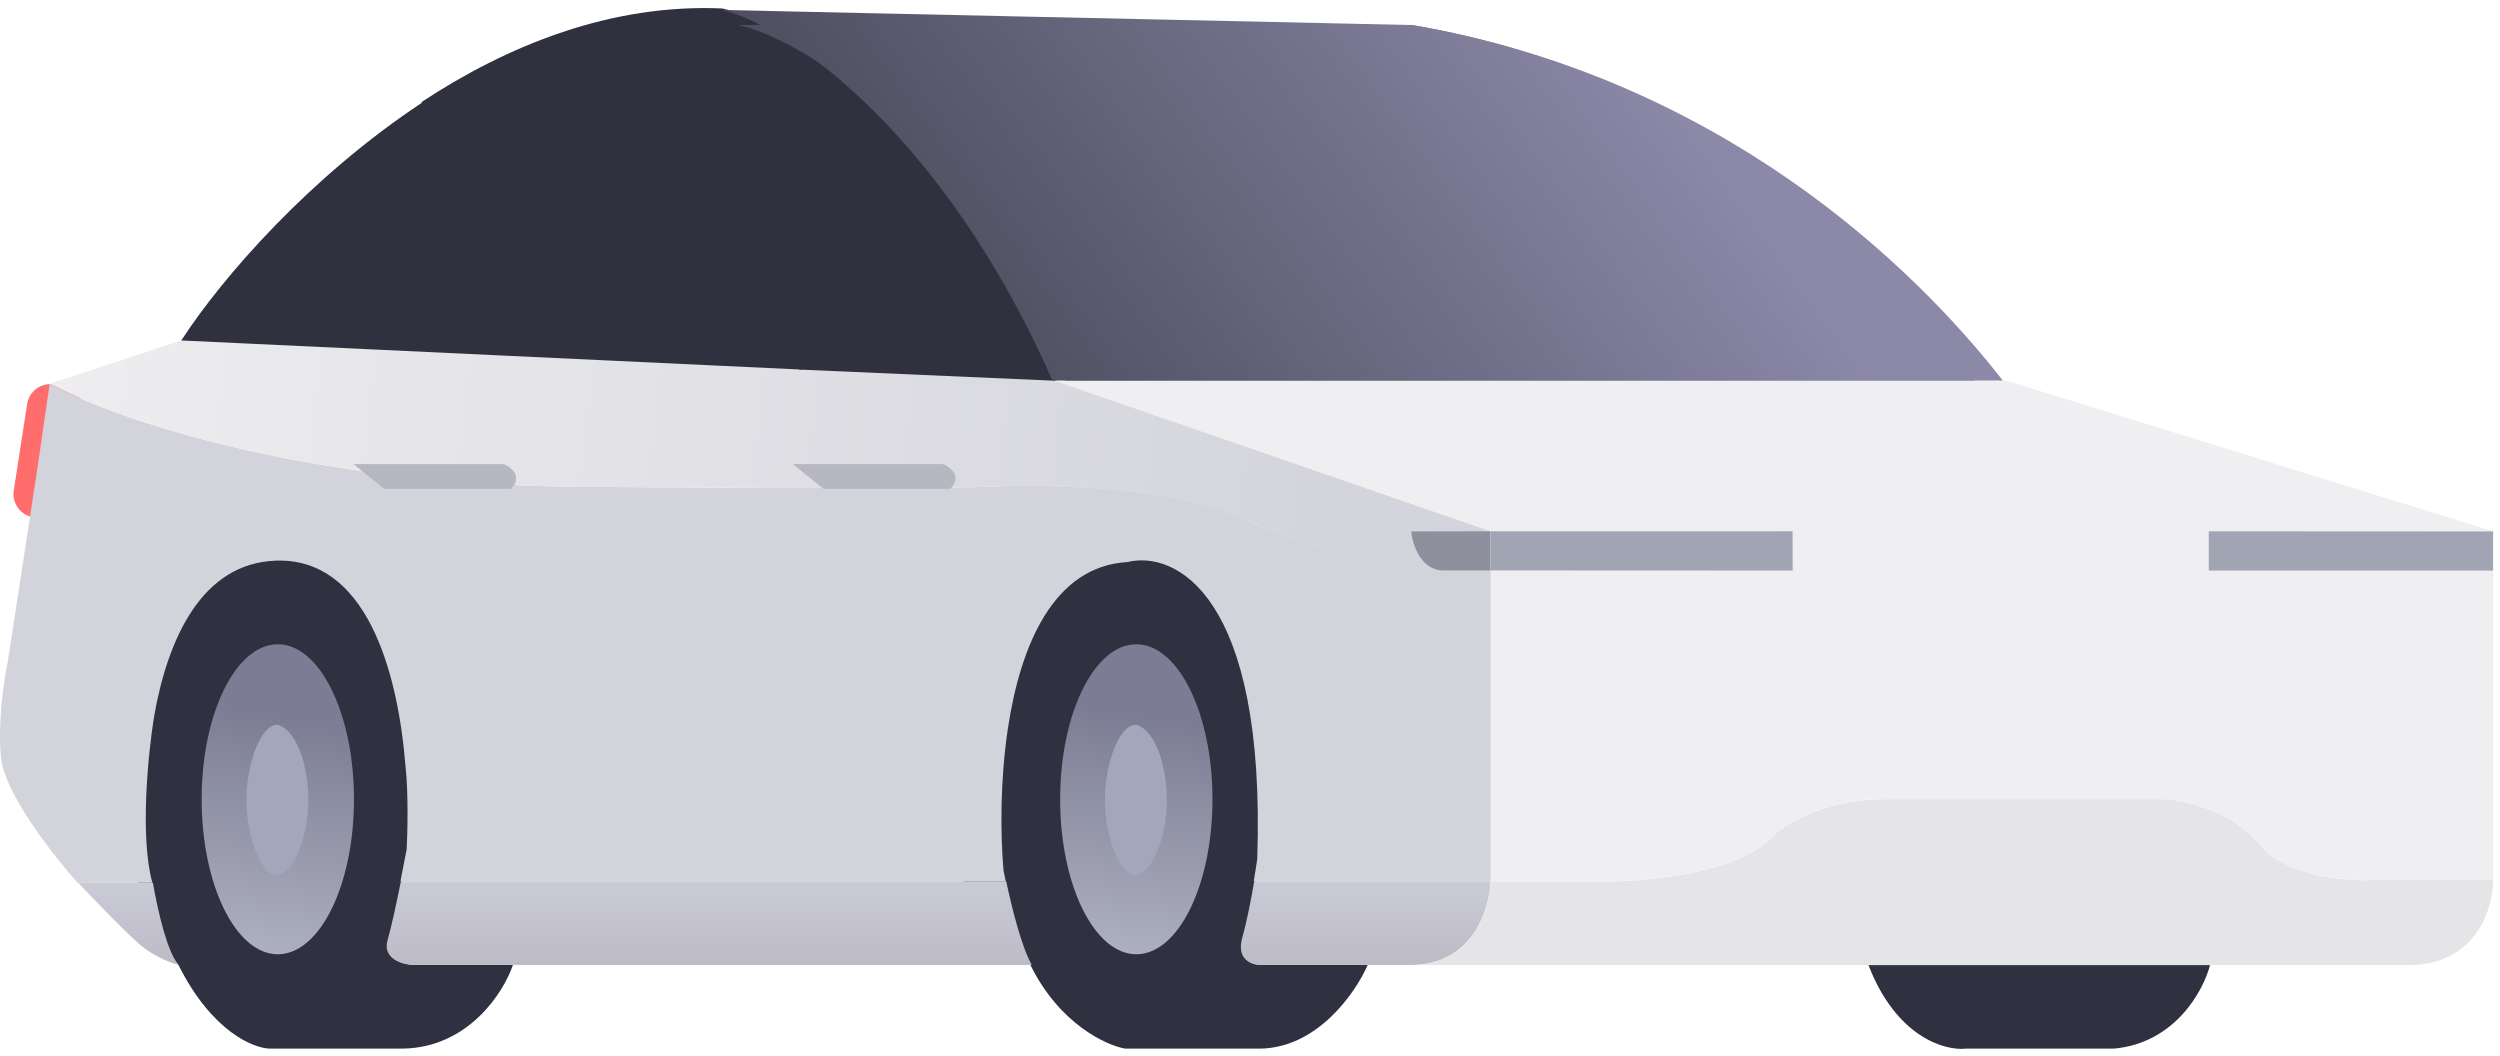
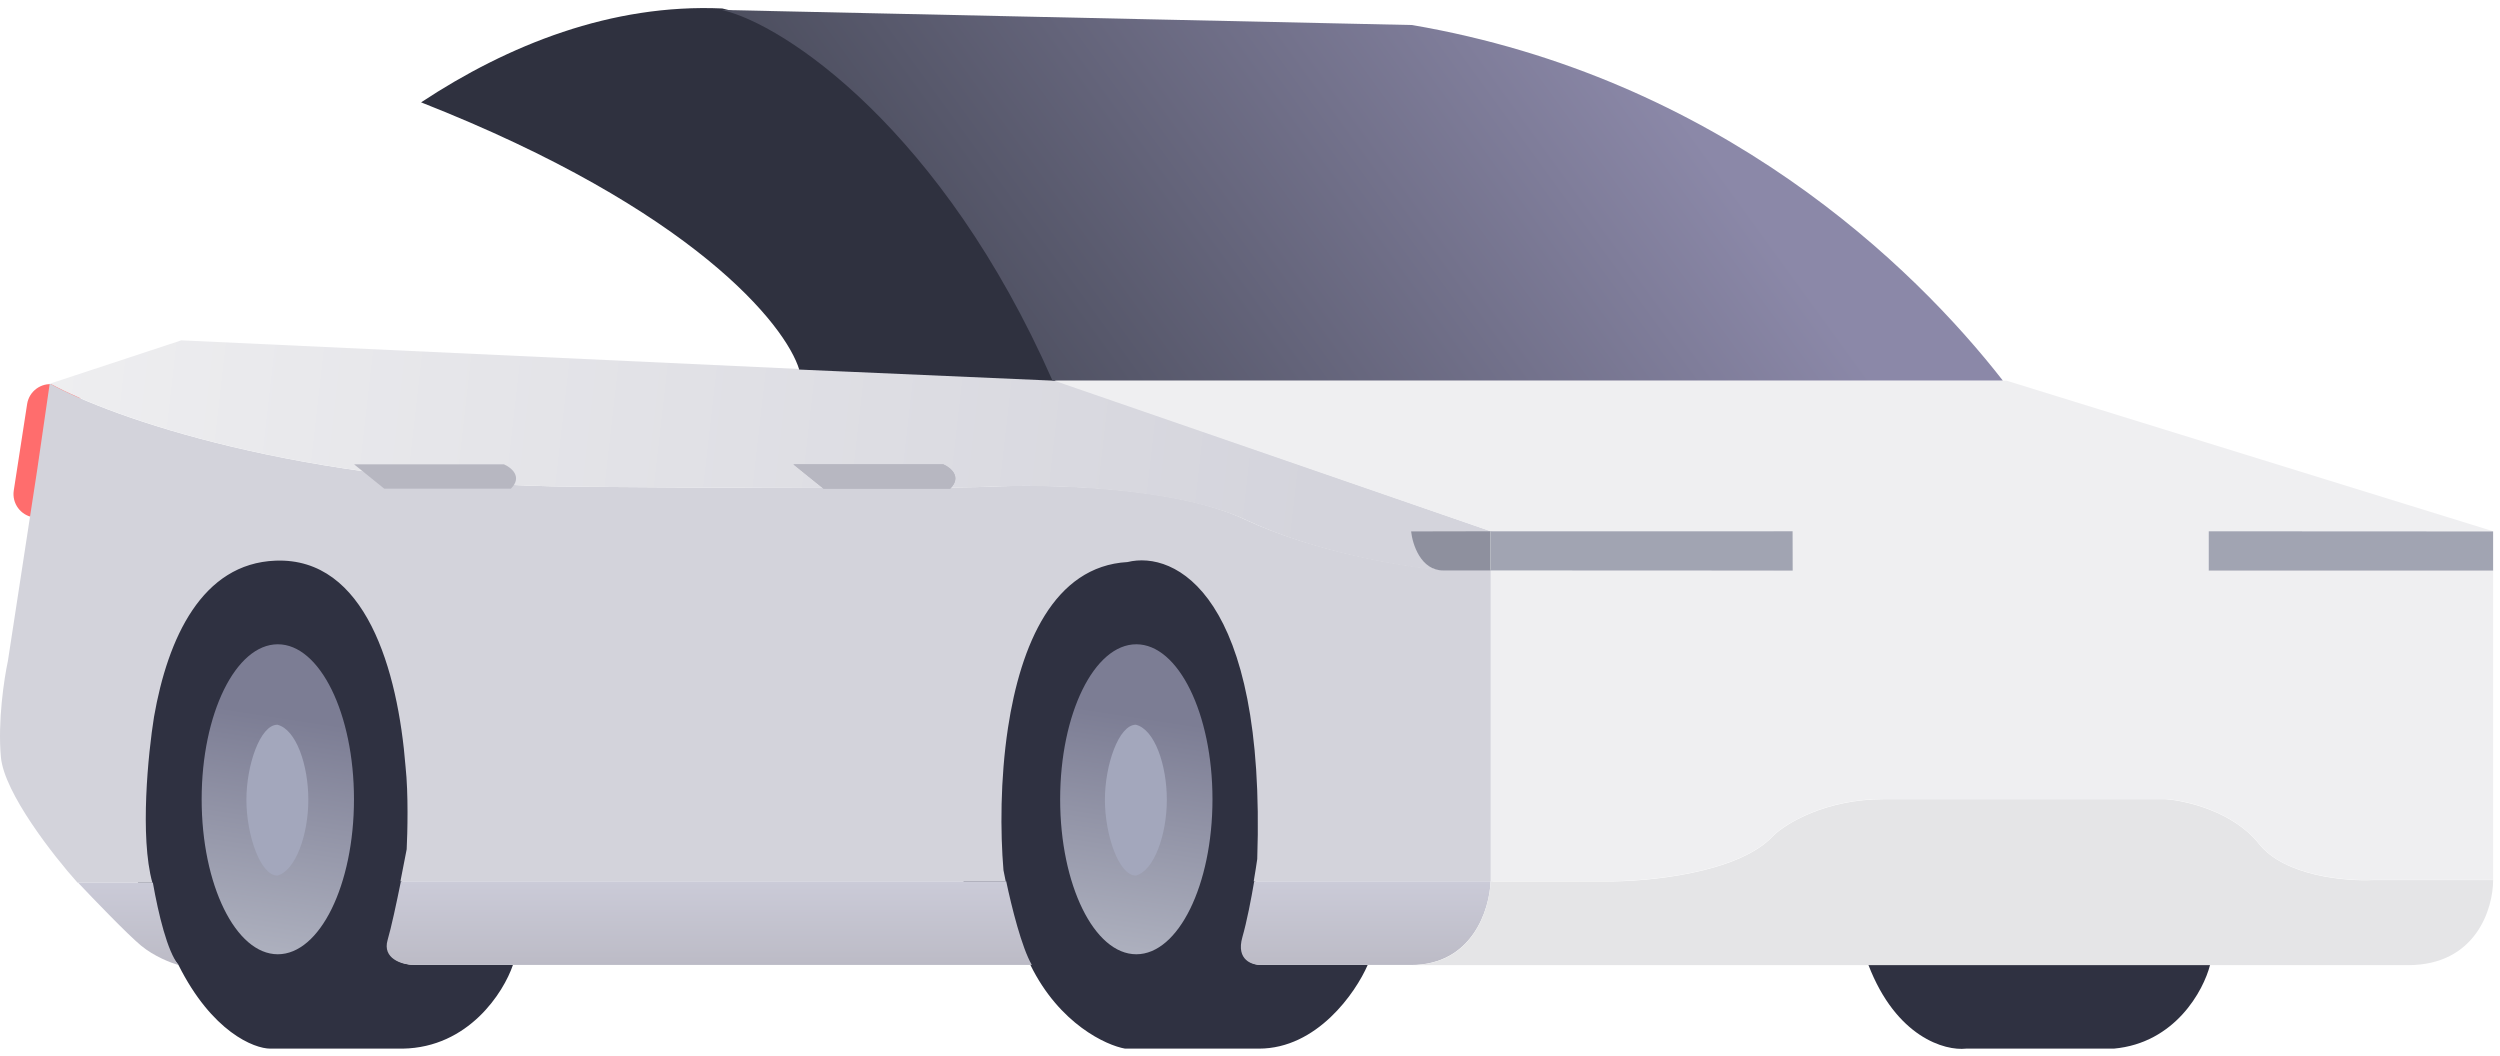
<svg xmlns="http://www.w3.org/2000/svg" width="310" height="131" viewBox="0 0 310 131" fill="none">
  <path d="M3.364 50.1C3.61 48.509 5.099 47.418 6.69 47.664L7.806 47.836C9.397 48.082 10.488 49.571 10.242 51.163L8.585 61.885C8.339 63.476 6.85 64.567 5.259 64.321L4.143 64.149C2.552 63.903 1.462 62.414 1.707 60.822L3.364 50.1Z" fill="#FF6D6D" />
  <path d="M169.592 119.656C168.094 123.114 163.298 130.03 156.106 130.03H139.507C137.202 129.627 131.369 126.987 127.773 119.656H63.603C62.451 123.056 58.105 129.892 49.944 130.03H33.519C31.502 130.03 26.279 127.955 22.13 119.656C20.753 117.984 17.98 114.519 17.289 110.617C17.008 109.032 16.73 106.404 16.597 105.305C16.293 100.891 16.256 94.918 17.289 89.004C18.994 79.242 22.13 67.565 35.789 67.565C46.978 67.565 49.546 83.057 50.5 95.104C50.797 98.854 50.8 102.418 50.636 105.305C50.449 106.305 50.171 107.742 49.86 109.282C49.31 112.003 48.657 115.042 48.215 116.544C47.524 118.895 50.002 119.598 51.328 119.656H63.603H127.773C126.523 117.512 121.358 117.963 120.684 114.767C120.575 114.251 119.55 109.682 119.473 109.282C119.078 104.556 119.722 95.183 120.684 88.831C122.244 78.529 131.585 66.522 140.74 66.008C152.14 65.369 155.283 83.755 156.085 96.314C156.785 102.4 156.099 107.495 155.668 109.282C155.289 111.504 154.757 114.263 154.204 116.198C153.374 119.103 155.472 119.714 156.624 119.656H169.592Z" fill="#2F3141" />
  <path d="M262.116 130.03C269.723 129.339 273.239 122.826 274.046 119.656H231.685C235.143 128.647 241.195 130.319 243.788 130.03H262.116Z" fill="#2F3141" />
  <path d="M63.456 119.655H127.949C126.699 117.511 125.444 112.478 124.769 109.281H49.713C49.163 112.002 48.51 115.041 48.068 116.543C47.377 118.895 49.855 119.598 51.18 119.655H63.456Z" fill="url(#paint0_linear_1876_66)" />
  <path d="M17.465 117.235C19.125 118.618 21.268 119.425 22.133 119.655C20.756 117.983 19.647 113.356 18.955 109.454H9.684C11.586 111.471 15.805 115.852 17.465 117.235Z" fill="url(#paint1_linear_1876_66)" />
  <path d="M169.445 119.655H174.978C182.585 119.655 184.718 112.739 184.833 109.281H155.521C155.142 111.504 154.61 114.262 154.057 116.197C153.227 119.102 155.325 119.713 156.477 119.655H169.445Z" fill="url(#paint2_linear_1876_66)" />
  <path d="M0.114 93.9C0.529 98.326 6.627 106.118 9.623 109.461H18.895C17.321 103.79 18.375 93.381 19.099 88.886C20.804 79.124 25.045 69.865 34.175 69.521C45.357 69.099 49.339 83.063 50.292 95.11C50.65 98.43 50.532 103.294 50.428 105.312L49.652 109.288H124.709C124.6 108.773 124.506 108.305 124.43 107.905C124.034 103.179 124.026 96.621 124.988 90.269C126.549 79.966 130.662 70.207 139.818 69.694C145.639 68.253 157.005 73.602 155.898 106.522C155.802 107.195 155.65 108.174 155.46 109.288H185.081L184.884 70.633H178.682C174.301 70.288 163.119 68.515 154.267 64.366C145.414 60.216 129.502 60.011 122.528 60.357C119.935 60.472 106.137 60.634 71.695 60.357C37.253 60.081 13.658 51.712 6.165 47.562L4.609 58.282L0.978 81.97C0.517 84.102 -0.301 89.474 0.114 93.9Z" fill="#D3D3DB" />
  <path d="M6.225 47.563L22.478 42.203L99.419 45.767L130.804 47.107L185.081 65.943L175.17 66.075C175.33 67.563 176.22 70.298 178.528 70.714C178.745 70.734 178.95 70.752 179.141 70.767C178.926 70.767 178.722 70.749 178.528 70.714C173.775 70.263 163.04 68.476 154.574 64.507C145.722 60.358 129.561 60.012 122.588 60.358C119.994 60.473 106.197 60.634 71.755 60.358C37.313 60.081 13.717 51.713 6.225 47.563Z" fill="url(#paint3_linear_1876_66)" />
  <path d="M174.978 65.895L184.818 65.875V70.736H178.954C176.188 70.736 175.15 67.509 174.978 65.895Z" fill="#8E909E" />
-   <path d="M22.479 42.218L99.399 45.828C97.728 40.356 86.279 26.021 52.39 12.695C38.597 21.798 27.68 34.206 22.479 42.218Z" fill="#2F313F" />
  <path d="M89.562 1.049C109.408 5.561 127.423 35.194 130.885 47.214L99.103 45.826C97.432 40.354 86.104 26.017 52.215 12.691C63.03 5.555 75.824 0.441 89.562 1.049Z" fill="#2F313F" />
  <path d="M298.602 119.677C307.04 119.677 309.149 112.646 309.149 109.13H294.28C290.879 109.303 283.283 108.646 280.102 104.634C276.92 100.623 271.053 99.275 268.517 99.102H233.591C226.398 99.102 221.488 102.099 219.932 103.597C215.644 108.3 204.198 109.36 199.011 109.303H184.833C184.718 112.761 182.585 119.677 174.978 119.677H231.343H273.704H298.602Z" fill="#E5E5E7" />
  <path d="M248.805 47.203L309.157 65.879L273.876 65.876V70.718H309.148V109.102H294.278C290.878 109.275 283.282 108.618 280.1 104.606C276.919 100.595 271.052 99.246 268.516 99.073H233.59C226.397 99.073 221.487 102.071 219.931 103.569C215.643 108.272 204.196 109.332 199.009 109.275L184.832 109.303V70.718H219.931V65.876H184.832L130.713 47.203H248.805Z" fill="#EFEFF1" />
  <g filter="url(#filter0_f_1876_66)">
-     <path d="M132.09 47.185H244.873C233.823 32.993 213.204 9.632 175.104 3.102H91.556C99.371 4.86 118.418 16.139 132.09 47.185Z" fill="url(#paint4_linear_1876_66)" />
-   </g>
+     </g>
  <g filter="url(#filter1_f_1876_66)">
    <path d="M130.508 47.189H248.349C237.299 32.997 213.204 9.635 175.105 3.105L89.488 1.234C97.303 2.993 116.836 16.142 130.508 47.189Z" fill="url(#paint5_linear_1876_66)" />
  </g>
  <path d="M273.88 65.875L309.147 65.894V70.755H273.88V65.875H222.282L222.293 70.755L184.818 70.737V65.875H222.282H273.88Z" fill="#A1A4B2" />
  <ellipse cx="140.903" cy="99.11" rx="9.444" ry="19.219" fill="url(#paint6_linear_1876_66)" />
  <ellipse cx="34.449" cy="99.11" rx="9.444" ry="19.219" fill="url(#paint7_linear_1876_66)" />
  <g filter="url(#filter2_f_1876_66)">
    <path d="M144.687 99.178C144.687 103.494 143.101 107.99 140.848 108.572C138.727 108.572 137.008 103.494 137.008 99.178C137.008 94.862 138.727 89.867 140.848 89.867C143.185 90.449 144.687 94.862 144.687 99.178Z" fill="#A3A7BC" />
  </g>
  <g filter="url(#filter3_f_1876_66)">
    <path d="M38.233 99.178C38.233 103.494 36.647 107.99 34.394 108.572C32.273 108.572 30.554 103.494 30.554 99.178C30.554 94.862 32.273 89.867 34.394 89.867C36.731 90.449 38.233 94.862 38.233 99.178Z" fill="#A3A7BC" />
  </g>
  <path d="M116.965 57.578H98.382L102.123 60.597H104.174H117.824C119.309 59.112 117.87 57.966 116.965 57.578Z" fill="#B7B7C1" />
  <path d="M116.965 57.578H98.382L102.123 60.597H104.174H117.824C119.309 59.112 117.87 57.966 116.965 57.578Z" fill="#B7B7C1" />
-   <path d="M62.491 57.578H43.908L47.648 60.597H49.7H63.35C64.835 59.112 63.396 57.966 62.491 57.578Z" fill="#B7B7C1" />
  <path d="M62.491 57.578H43.908L47.648 60.597H49.7H63.35C64.835 59.112 63.396 57.966 62.491 57.578Z" fill="#B7B7C1" />
  <defs>
    <filter id="filter0_f_1876_66" x="90.768" y="2.314" width="154.893" height="45.661" filterUnits="userSpaceOnUse" color-interpolation-filters="sRGB">
      <feFlood flood-opacity="0" result="BackgroundImageFix" />
      <feBlend mode="normal" in="SourceGraphic" in2="BackgroundImageFix" result="shape" />
      <feGaussianBlur stdDeviation="0.394" result="effect1_foregroundBlur_1876_66" />
    </filter>
    <filter id="filter1_f_1876_66" x="88.701" y="0.447" width="160.436" height="47.528" filterUnits="userSpaceOnUse" color-interpolation-filters="sRGB">
      <feFlood flood-opacity="0" result="BackgroundImageFix" />
      <feBlend mode="normal" in="SourceGraphic" in2="BackgroundImageFix" result="shape" />
      <feGaussianBlur stdDeviation="0.394" result="effect1_foregroundBlur_1876_66" />
    </filter>
    <filter id="filter2_f_1876_66" x="136.68" y="89.539" width="8.335" height="19.359" filterUnits="userSpaceOnUse" color-interpolation-filters="sRGB">
      <feFlood flood-opacity="0" result="BackgroundImageFix" />
      <feBlend mode="normal" in="SourceGraphic" in2="BackgroundImageFix" result="shape" />
      <feGaussianBlur stdDeviation="0.164" result="effect1_foregroundBlur_1876_66" />
    </filter>
    <filter id="filter3_f_1876_66" x="30.226" y="89.539" width="8.335" height="19.359" filterUnits="userSpaceOnUse" color-interpolation-filters="sRGB">
      <feFlood flood-opacity="0" result="BackgroundImageFix" />
      <feBlend mode="normal" in="SourceGraphic" in2="BackgroundImageFix" result="shape" />
      <feGaussianBlur stdDeviation="0.164" result="effect1_foregroundBlur_1876_66" />
    </filter>
    <linearGradient id="paint0_linear_1876_66" x1="97.259" y1="109.281" x2="97.259" y2="119.659" gradientUnits="userSpaceOnUse">
      <stop stop-color="#CBCBD8" />
      <stop offset="1" stop-color="#BCBBC6" />
    </linearGradient>
    <linearGradient id="paint1_linear_1876_66" x1="97.259" y1="109.281" x2="97.259" y2="119.659" gradientUnits="userSpaceOnUse">
      <stop stop-color="#CBCBD8" />
      <stop offset="1" stop-color="#BCBBC6" />
    </linearGradient>
    <linearGradient id="paint2_linear_1876_66" x1="97.259" y1="109.281" x2="97.259" y2="119.659" gradientUnits="userSpaceOnUse">
      <stop stop-color="#CBCBD8" />
      <stop offset="1" stop-color="#BCBBC6" />
    </linearGradient>
    <linearGradient id="paint3_linear_1876_66" x1="6.221" y1="45.682" x2="163.357" y2="63.515" gradientUnits="userSpaceOnUse">
      <stop stop-color="#EEEEF0" />
      <stop offset="1" stop-color="#D4D4DC" />
    </linearGradient>
    <linearGradient id="paint4_linear_1876_66" x1="197.846" y1="-0.475" x2="124.175" y2="52.981" gradientUnits="userSpaceOnUse">
      <stop stop-color="#8B88A8" />
      <stop offset="1" stop-color="#4B4D5D" />
    </linearGradient>
    <linearGradient id="paint5_linear_1876_66" x1="197.846" y1="-0.472" x2="124.175" y2="52.985" gradientUnits="userSpaceOnUse">
      <stop stop-color="#8B88A8" />
      <stop offset="1" stop-color="#4B4D5D" />
    </linearGradient>
    <linearGradient id="paint6_linear_1876_66" x1="145.376" y1="89.411" x2="140.903" y2="118.329" gradientUnits="userSpaceOnUse">
      <stop stop-color="#7C7D94" />
      <stop offset="1" stop-color="#ADB0BE" />
    </linearGradient>
    <linearGradient id="paint7_linear_1876_66" x1="38.922" y1="89.411" x2="34.449" y2="118.329" gradientUnits="userSpaceOnUse">
      <stop stop-color="#7C7D94" />
      <stop offset="1" stop-color="#ADB0BE" />
    </linearGradient>
  </defs>
</svg>